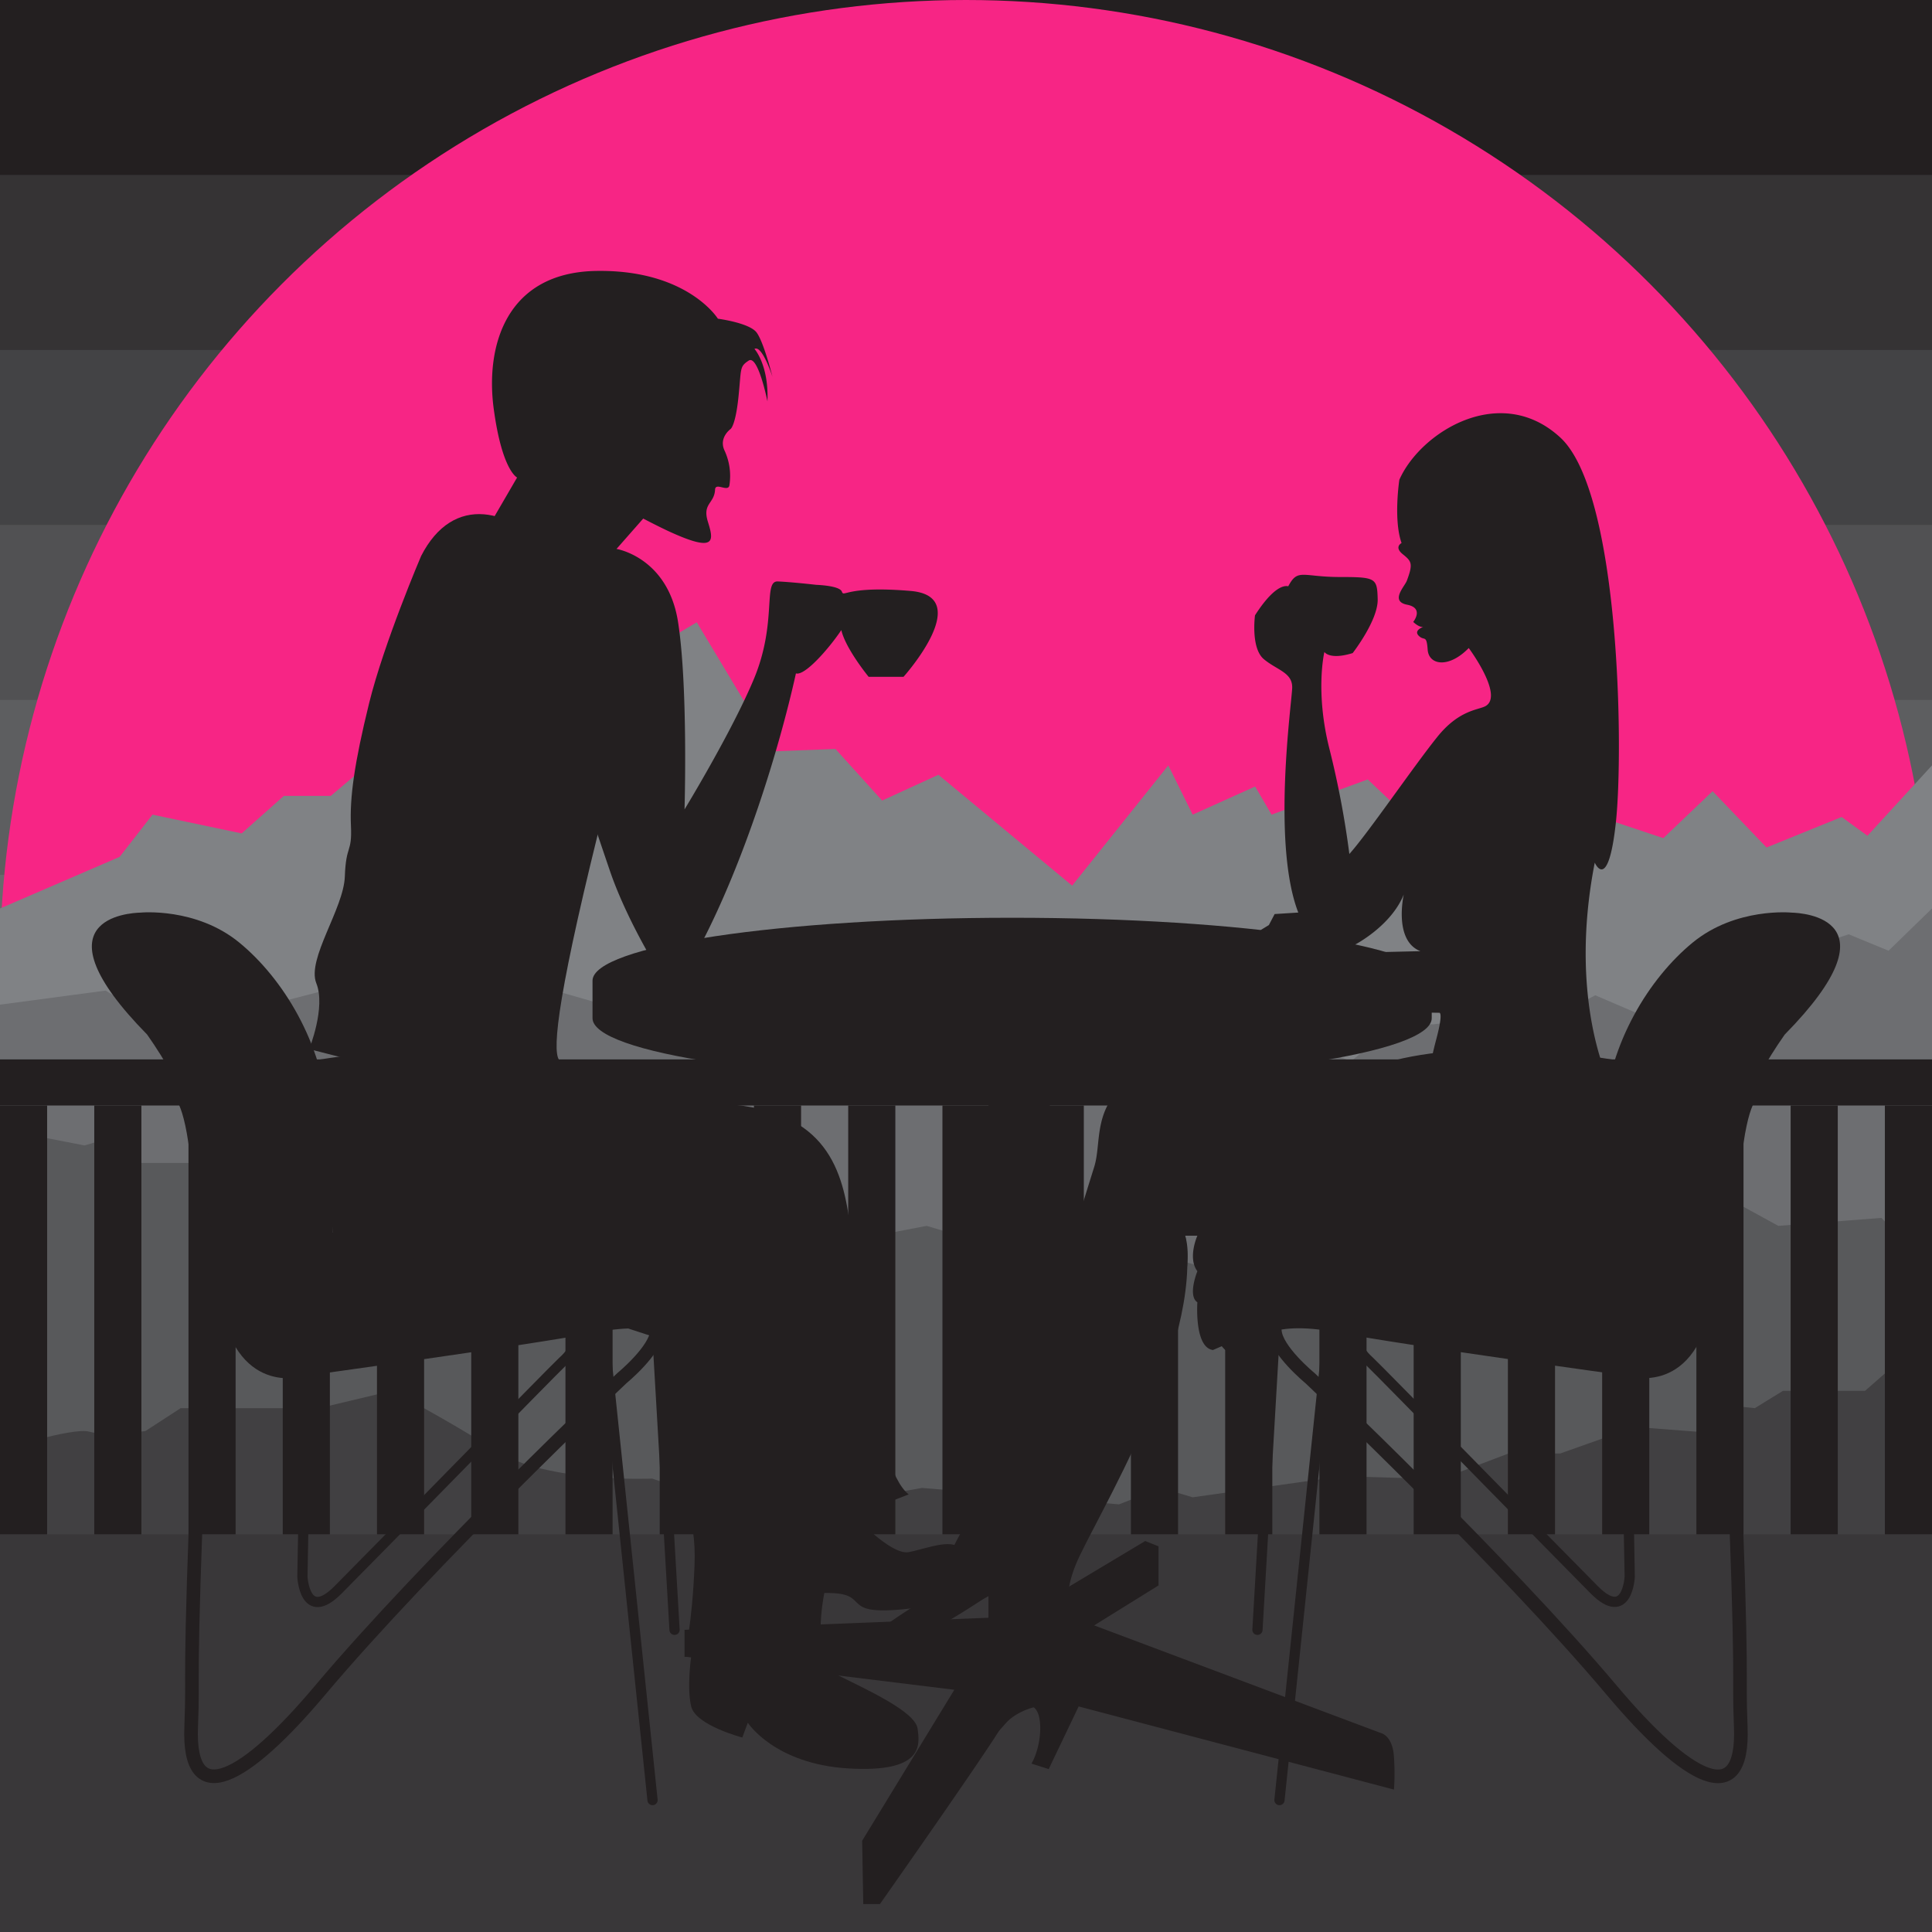
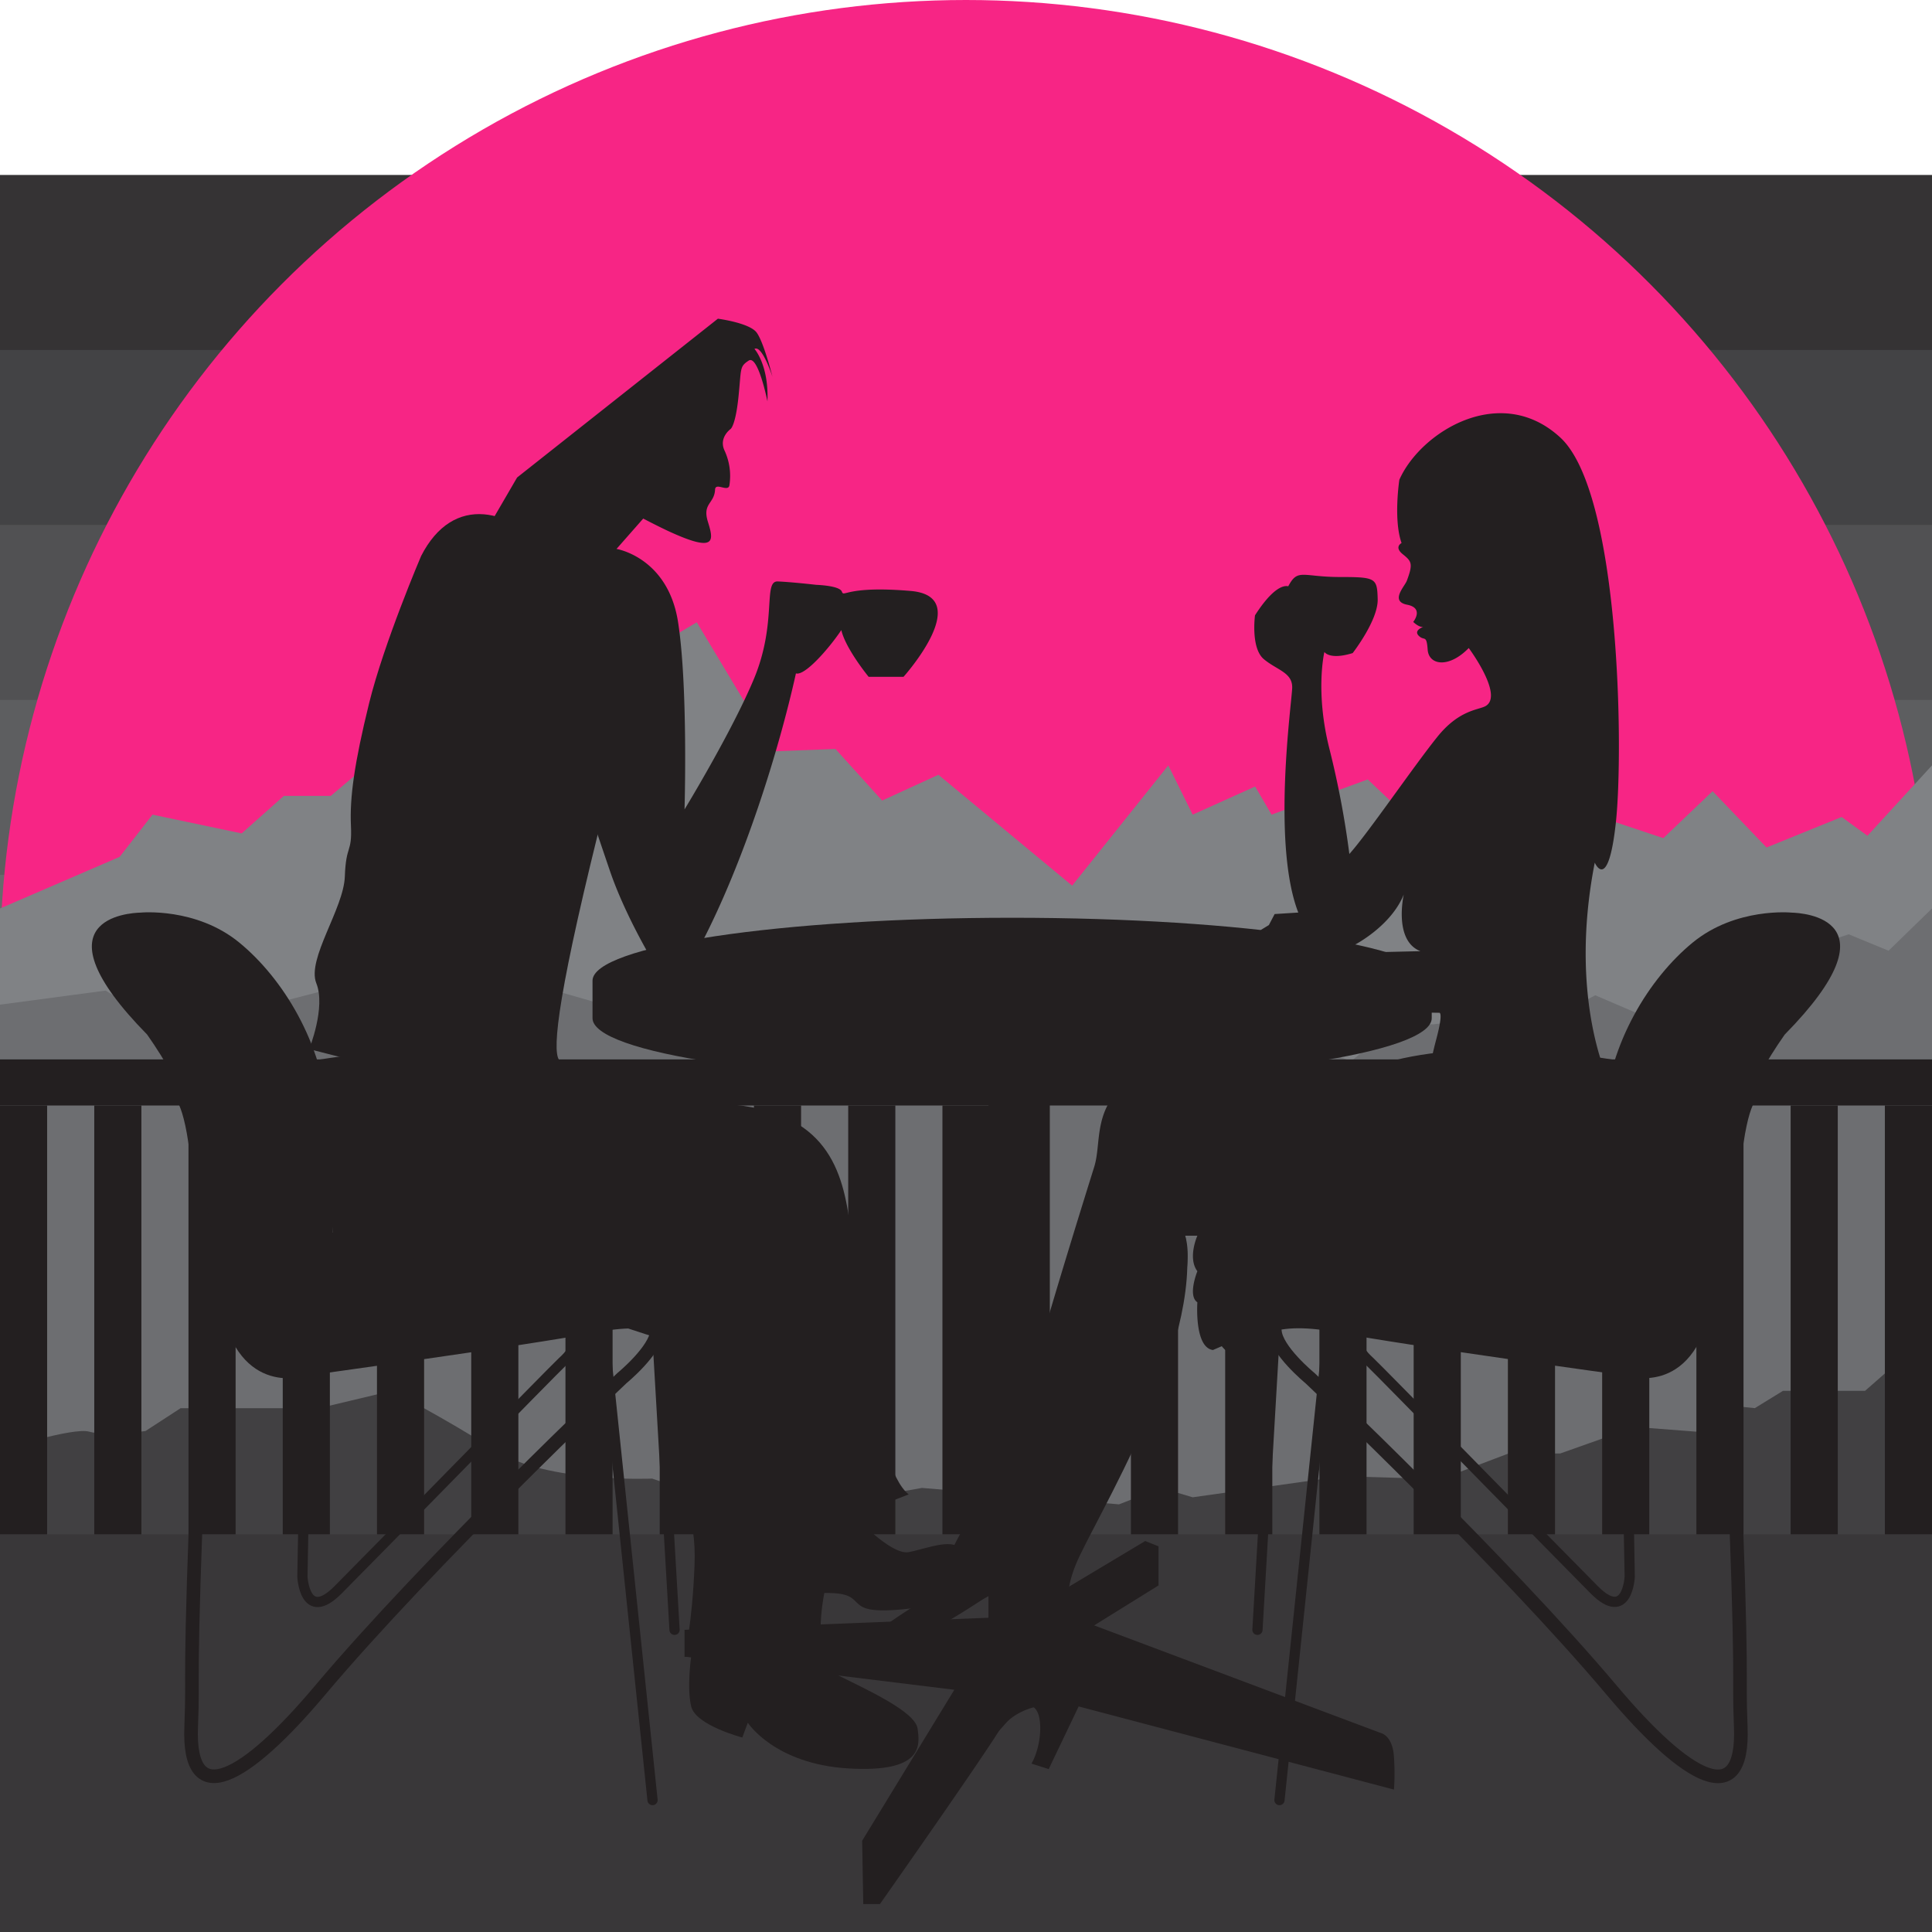
<svg xmlns="http://www.w3.org/2000/svg" viewBox="0 0 566.93 566.93">
  <defs>
    <style>.cls-1,.cls-16{fill:#231f20;}.cls-2{fill:#353334;}.cls-3{fill:#434345;}.cls-4{fill:#515153;}.cls-5{fill:#5d5e60;}.cls-6{fill:#696a6c;}.cls-7{fill:#747578;}.cls-8{fill:#7e8083;}.cls-9{fill:#898b8d;}.cls-10{fill:#939598;}.cls-11{fill:#F72585;}.cls-12{fill:#808285;}.cls-13{fill:#6d6e71;}.cls-14{fill:#58595b;}.cls-15{fill:#414042;}.cls-16{opacity:0.25;}.cls-17,.cls-18{fill:none;stroke:#231f20;stroke-linecap:round;stroke-miterlimit:10;}.cls-17{stroke-width:4px;}.cls-18{stroke-width:3px;}</style>
  </defs>
  <g id="moon_bg" data-name="moon bg">
-     <rect class="cls-1" width="566.93" height="566.93" />
    <rect class="cls-2" y="51.34" width="566.93" height="515.59" />
    <rect class="cls-3" y="102.69" width="566.93" height="464.24" />
    <rect class="cls-4" y="154.03" width="566.93" height="412.9" />
    <rect class="cls-5" y="205.38" width="566.93" height="361.55" />
    <rect class="cls-6" y="256.72" width="566.93" height="310.21" />
    <rect class="cls-7" y="308.06" width="566.93" height="258.86" />
    <rect class="cls-8" y="359.41" width="566.93" height="207.52" />
    <rect class="cls-9" y="410.75" width="566.93" height="156.18" />
    <rect class="cls-10" y="462.1" width="566.93" height="104.83" />
    <circle class="cls-11" cx="283.46" cy="283.46" r="283.46" />
  </g>
  <g id="mountain">
    <polygon class="cls-12" points="0 266.59 35.11 251.44 44.75 239.05 70.91 244.56 83.3 233.54 97.07 233.54 114.97 218.4 131.49 225.97 159.03 199.81 175.55 199.81 204.46 182.6 227.18 220.46 245.16 219.78 258.85 234.92 275.37 227.35 314.61 259.89 342.83 224.59 349.98 239.05 368.31 230.79 373.13 239.05 401.35 228.72 413.74 240.43 417.87 232.86 457.11 255.57 473.63 241.12 488.09 245.94 502.55 232.17 518.38 248.69 540.41 239.74 547.99 245.25 566.93 224.59 566.93 566.93 0 566.93 0 266.59" />
    <polygon class="cls-13" points="0 294.81 30.98 290.68 37.86 294.81 56.45 285.18 79.17 294.81 116.34 285.18 140.34 297.57 165.22 291.37 234.75 311.34 267.11 300.58 283.46 307.21 309.79 292.06 344.99 306.52 364.86 300.58 396.53 311.34 409.61 300.58 420.63 300.58 438.52 298.26 451.61 300.58 468.13 292.06 482.58 298.26 497.73 285.18 510.12 290.68 520.45 278.98 528.02 278.98 542.48 274.16 554.18 278.98 566.93 266.59 566.93 566.93 0 566.93 0 294.81" />
-     <polygon class="cls-14" points="0 331.3 24.78 336.12 33.04 333.71 41.3 341.26 58.52 341.26 84.68 354.02 100.51 354.02 129.42 359.72 145.33 354.02 175.55 366.41 187.25 362.97 218.92 369.85 271.93 359.72 317.36 373.29 335.95 367.1 358.67 373.29 385.52 359.72 404.1 367.1 444.72 347.82 468.82 352.3 496.35 345.76 521.83 359.72 552.12 357.38 566.93 373.29 566.93 566.93 0 566.93 0 331.3" />
    <path class="cls-15" d="M14.18,563.09s21.34-6.88,26.16-5.5,16.52-.18,16.52-.18l10.32-6.71H107.8l21.34-5.08s15.29,7.84,30.37,17.47,46.05,8.27,46.05,8.27l32.35,11,46.82-8.26,57.82,4.82,12.39-4.82,9.22,2.75L408,570.67l24.1.69L441,570l15.83-6H472l22-7.79,17.9,1.38L522.23,550l6.89.69,8.26-5.08h24.09L569,539H581.1V704.41H14.18Z" transform="translate(-14.18 -137.48)" />
  </g>
  <g id="eat">
    <rect class="cls-16" y="450.24" width="566.93" height="116.69" />
    <rect class="cls-1" y="324.39" width="13.83" height="125.85" />
    <rect class="cls-1" x="27.66" y="324.39" width="13.83" height="125.85" />
    <rect class="cls-1" x="55.31" y="324.39" width="13.83" height="125.85" />
    <rect class="cls-1" x="82.97" y="324.39" width="13.83" height="125.85" />
    <rect class="cls-1" x="110.62" y="324.39" width="13.83" height="125.85" />
    <rect class="cls-1" x="138.28" y="324.39" width="13.83" height="125.85" />
    <rect class="cls-1" x="165.93" y="324.39" width="13.83" height="125.85" />
    <rect class="cls-1" x="193.59" y="324.39" width="13.83" height="125.85" />
    <rect class="cls-1" x="221.24" y="324.39" width="13.83" height="125.85" />
    <rect class="cls-1" x="248.9" y="324.39" width="13.83" height="125.85" />
    <rect class="cls-1" x="276.55" y="324.39" width="13.83" height="125.85" />
-     <rect class="cls-1" x="304.21" y="324.39" width="13.83" height="125.85" />
    <rect class="cls-1" x="331.86" y="324.39" width="13.83" height="125.85" />
    <rect class="cls-1" x="359.52" y="324.39" width="13.83" height="125.85" />
    <rect class="cls-1" x="387.17" y="324.39" width="13.83" height="125.85" />
    <rect class="cls-1" x="414.83" y="324.39" width="13.83" height="125.85" />
    <rect class="cls-1" x="442.48" y="324.39" width="13.83" height="125.85" />
    <rect class="cls-1" x="470.14" y="324.39" width="13.83" height="125.85" />
    <rect class="cls-1" x="497.79" y="324.39" width="13.83" height="125.85" />
    <rect class="cls-1" x="525.45" y="324.39" width="13.83" height="125.85" />
    <rect class="cls-1" x="553.1" y="324.39" width="13.83" height="125.85" />
    <rect class="cls-1" y="310.87" width="566.93" height="13.53" />
    <g id="chair">
      <path class="cls-1" d="M55.41,405.28s16.29-1.63,29,8.8,24.43,29.32,26.06,50.82,1.3,34.21,1.3,34.21l86.83-6.84s12.71.32,17.27,6.84,9.28,27.37,9.28,27.37S222.87,536.57,218,534s-8.47-9.45-29-5.54-85,12.71-85,12.71S84.41,548,78.87,520.61s1.3-47.07-21.51-79.54C23.81,406.91,52.16,405.37,55.41,405.28Z" transform="translate(-14.18 -137.48)" />
      <path class="cls-17" d="M93.53,453.17s115-27.69,112.07,39.1" transform="translate(-14.18 -137.48)" />
      <path class="cls-17" d="M207,528c-.33,5.68-10.31,13.87-10.31,13.87s-56.45,53.43-88.62,91.65c-21.94,26.07-38.81,35.6-37.79,10.64.73-18-.87-7.61,2.39-86.87,4.4-107.23-7.6-99.37-7.6-99.37" transform="translate(-14.18 -137.48)" />
      <path class="cls-18" d="M104,541.14l-1.08,59s.65,13.69,10.42,3.91,63.34-64.62,65.81-66.89,3.77-3.89,3.73-7.59" transform="translate(-14.18 -137.48)" />
      <line class="cls-18" x1="177.1" y1="390.55" x2="191.48" y2="528.22" />
      <line class="cls-18" x1="197.94" y1="478.26" x2="192.83" y2="390.55" />
    </g>
    <g id="chair-2" data-name="chair">
      <path class="cls-1" d="M539.87,405.28s-16.29-1.63-29,8.8-24.43,29.32-26.06,50.82-1.3,34.21-1.3,34.21l-86.83-6.84s-12.71.32-17.27,6.84-9.28,27.37-9.28,27.37,2.28,10.09,7.17,7.49,8.47-9.45,29-5.54,85,12.71,85,12.71,19.54,6.84,25.08-20.53-1.3-47.07,21.51-79.54C571.47,406.91,543.12,405.37,539.87,405.28Z" transform="translate(-14.18 -137.48)" />
      <path class="cls-17" d="M501.75,453.17s-115-27.69-112.07,39.1" transform="translate(-14.18 -137.48)" />
      <path class="cls-17" d="M388.27,528c.33,5.68,10.31,13.87,10.31,13.87S455,595.33,487.2,633.55c21.94,26.07,38.81,35.6,37.79,10.64-.73-18,.87-7.61-2.39-86.87-4.4-107.23,7.6-99.37,7.6-99.37" transform="translate(-14.18 -137.48)" />
      <path class="cls-18" d="M491.33,541.14l1.08,59S491.76,613.79,482,604s-63.34-64.62-65.81-66.89-3.77-3.89-3.73-7.59" transform="translate(-14.18 -137.48)" />
      <line class="cls-18" x1="389.83" y1="390.55" x2="375.45" y2="528.22" />
      <line class="cls-18" x1="368.99" y1="478.26" x2="374.1" y2="390.55" />
    </g>
    <g id="table">
      <path class="cls-1" d="M434.31,425.26c0-10.2-55.13-18.47-123.13-18.47s-123.13,8.27-123.13,18.47v11c0,10.2,55.12,18.46,123.13,18.46s123.13-8.26,123.13-18.46Z" transform="translate(-14.18 -137.48)" />
      <rect class="cls-1" x="290.05" y="310.87" width="18.01" height="179.12" />
      <path class="cls-1" d="M267.17,677.64l27.05-44.31-79.17-9.73v-7.86l98.18-3.91,37-22.15,3.91,1.56v11.47l-18.89,11.73L419.32,646s3.58.65,3.91,7.17a68.29,68.29,0,0,1,0,9.45L330.7,638.22s-16.29-3.91-23.78,7.82-34.53,50.17-34.53,50.17H267.5Z" transform="translate(-14.18 -137.48)" />
    </g>
    <g id="boy">
      <path class="cls-1" d="M137.76,300.62s-10.92,25.54-15.27,43.22-5.71,27.7-5.33,35.92-1.46,5.43-1.79,14.91S104.15,418.89,107,426s-2.1,19.33-2.1,19.33,66.85,17.36,73,16.35,2.33-10.19.3-13.24-.26-20.3,14-76.55S156.49,264,137.76,300.62Z" transform="translate(-14.18 -137.48)" />
      <path class="cls-1" d="M110.14,461.67,115,447.48l47.85,12.11s38.48-.82,66.83,2.08,32.25,20.82,34.21,37.76,6.51,68.43,16.94,76.57l-16,6.19s10.76,11.72,16,10.75,14-4.77,15.64,0,6.84,14-15.32,16.56-10.1-4.88-25.08-4.56c0,0-4.25,20,4.06,24.16s22.56,10.59,23.3,15.59,1.63,13-20.19,11.73S233.62,643,233.62,643L232,647.34s-13.68-3.58-15-9.12,0-14.62,0-14.62h-1.95s2.28-9.78,2.93-26.74-4.89-9.69,2.12-62.52L111.77,499.11Z" transform="translate(-14.18 -137.48)" />
-       <path class="cls-1" d="M158.55,290.27l7.37-12.67s-4.43-2-6.87-20.24,3.55-40,30.22-40.38S224.84,231,224.84,231s9.24,1.21,11.36,4.05,4.66,13,4.66,13-3-9.41-5.29-8.19c0,0,4.23,4.65,3.81,15.38,0,0-2.76-13.76-5.51-11.94s-2.11,2.22-3,10.73-2.33,9.36-2.33,9.36-3.6,2.58-1.69,6.43a17.74,17.74,0,0,1,1.39,9.92c-.21,2.42-4.12-.89-4.23,1.41-.21,4.19-3.8,4-2.1,9.45s2.45,9.07-10.66,3.16c-3-1.33-8.32-4.11-8.32-4.11l-7.84,8.91s15.09,2.43,18.06,21.46S215.05,375,215.05,375s13.91-22.82,20.37-38.32c6.91-16.6,2.57-28.78,7-28.58s11.32,1,11.32,1,6.85.2,7.48,2,1.13-1.83,20.18-.21-2.08,25.19-2.08,25.19H269.07s-12.32-15-6.78-18c4.82-2.66-10.44,18.29-14.55,17-5,22.56-15.18,55.3-28,79.76l-14.19,4.35s-8-13.27-12.4-26.18C187,375,158.55,290.27,158.55,290.27Z" transform="translate(-14.18 -137.48)" />
+       <path class="cls-1" d="M158.55,290.27l7.37-12.67S224.84,231,224.84,231s9.24,1.21,11.36,4.05,4.66,13,4.66,13-3-9.41-5.29-8.19c0,0,4.23,4.65,3.81,15.38,0,0-2.76-13.76-5.51-11.94s-2.11,2.22-3,10.73-2.33,9.36-2.33,9.36-3.6,2.58-1.69,6.43a17.74,17.74,0,0,1,1.39,9.92c-.21,2.42-4.12-.89-4.23,1.41-.21,4.19-3.8,4-2.1,9.45s2.45,9.07-10.66,3.16c-3-1.33-8.32-4.11-8.32-4.11l-7.84,8.91s15.09,2.43,18.06,21.46S215.05,375,215.05,375s13.91-22.82,20.37-38.32c6.91-16.6,2.57-28.78,7-28.58s11.32,1,11.32,1,6.85.2,7.48,2,1.13-1.83,20.18-.21-2.08,25.19-2.08,25.19H269.07s-12.32-15-6.78-18c4.82-2.66-10.44,18.29-14.55,17-5,22.56-15.18,55.3-28,79.76l-14.19,4.35s-8-13.27-12.4-26.18C187,375,158.55,290.27,158.55,290.27Z" transform="translate(-14.18 -137.48)" />
    </g>
    <g id="girl">
      <path class="cls-1" d="M335.27,479.89c-2.3,7.37-17.36,55.38-22,74.93s-13.8,26.39-17.39,32.9-8.14,17.6-14.66,21.83-14,9.12-8.79,10.1,11.07-.45,29-12.12,11.85,10.82,11.85,10.82H317s8.8-15.64,7.49-28.67c0,0,44.43-66.1,37.47-89.59h3.58s-2.93,6.51,0,10.42c0,0-2.93,7.17,0,9.12,0,0-.95,13.26,4.57,14l13-5.61,112.72-13.61-9.53-59.7s-12-24-4.15-64.1c0,0,3.91,9.12,6.19-11.73s1.3-96.76-16.29-113-41.05-1.63-47.24,12.38c0,0-1.79,11.73.65,18.57,0,0-2.28,1.14.33,3.26s3.12,2.73,1.2,7.84c-.61,1.62-5,6,.1,7s1.79,5.05,1.79,5.05,1.63,1.63,2.93,1.47c0,0-2.93,1-1.3,2.61s2.28-.49,2.61,4.07,6.19,5.54,12.05-.49c0,0,10.3,13.81,5,17-2.05,1.22-7.79,1-14.31,9.19-7,8.72-20.18,28.06-25.72,34.25a265.74,265.74,0,0,0-5.87-30.93c-4.23-16.79-1.46-28.36-1.46-28.36s1.46,2.44,8.3.33c0,0,7.5-9.62,7.34-15.81s-.49-6.51-11.08-6.51-12.22-2.44-14.83,2.12.17.81.17.81-3.26-2.61-10.26,8.31c0,0-1.31,9.61,2.6,12.87s8.47,3.91,8.31,8.47-6,45.75,1.79,65.88l-6.94.44-1.69,3.23-2.49,1.52,27.73,4.24s10.59-5.43,14.34-14.72c0,0-3.09,13.53,4.89,16.62l-13.85.33,9.12,17.59,10.2.16s1.43-.65-.83,7.82-2.1,11.41-2.1,12.3-42-3.5-42-3.5l-1.31,1.46S357.43,445.33,346,454,337.56,472.51,335.27,479.89Z" transform="translate(-14.18 -137.48)" />
      <path class="cls-1" d="M316.86,655l5.05,1.61s8-16.74,8.79-18.39,5.71-17.92-.73-24.76c0,0-5.29-4.15-.08-16.94s37.55-64.1,32.09-96.43L313.23,611.83s-9.16,8-15,23.3-9.29,8.39-12.06,14.58,12.12,6.76,23.29-6.76S321.34,647.34,316.86,655Z" transform="translate(-14.18 -137.48)" />
    </g>
  </g>
</svg>